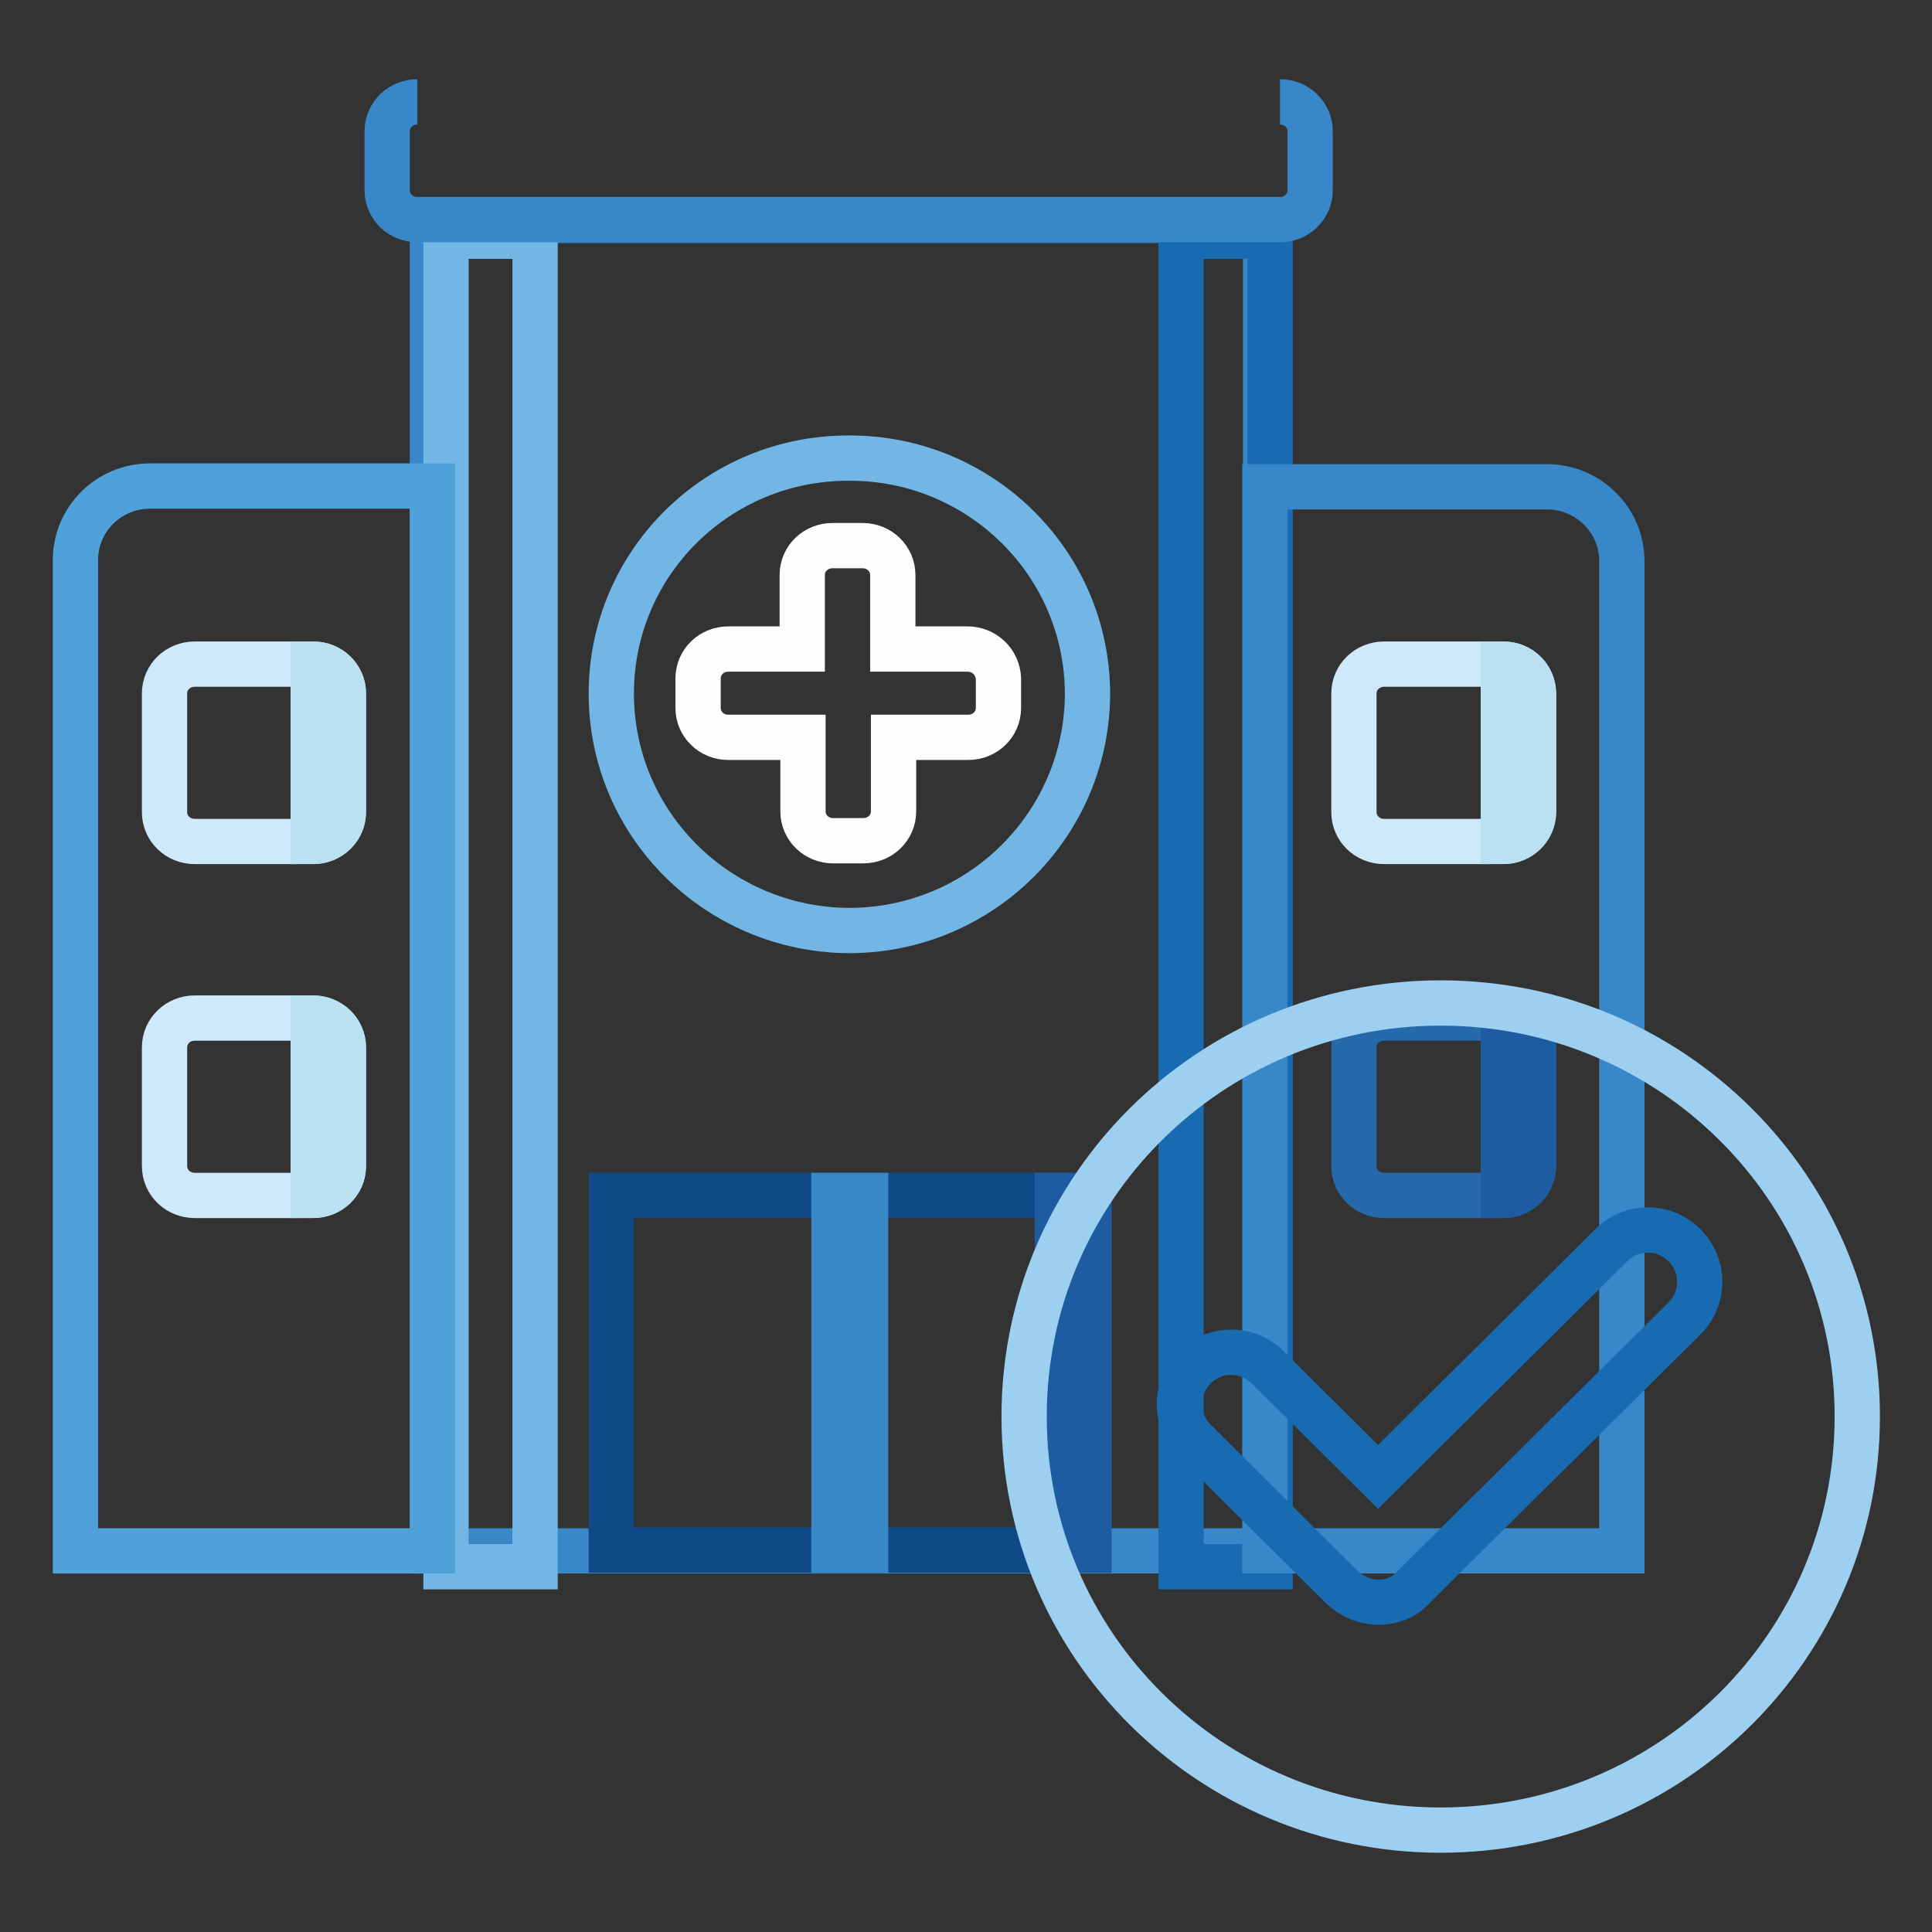
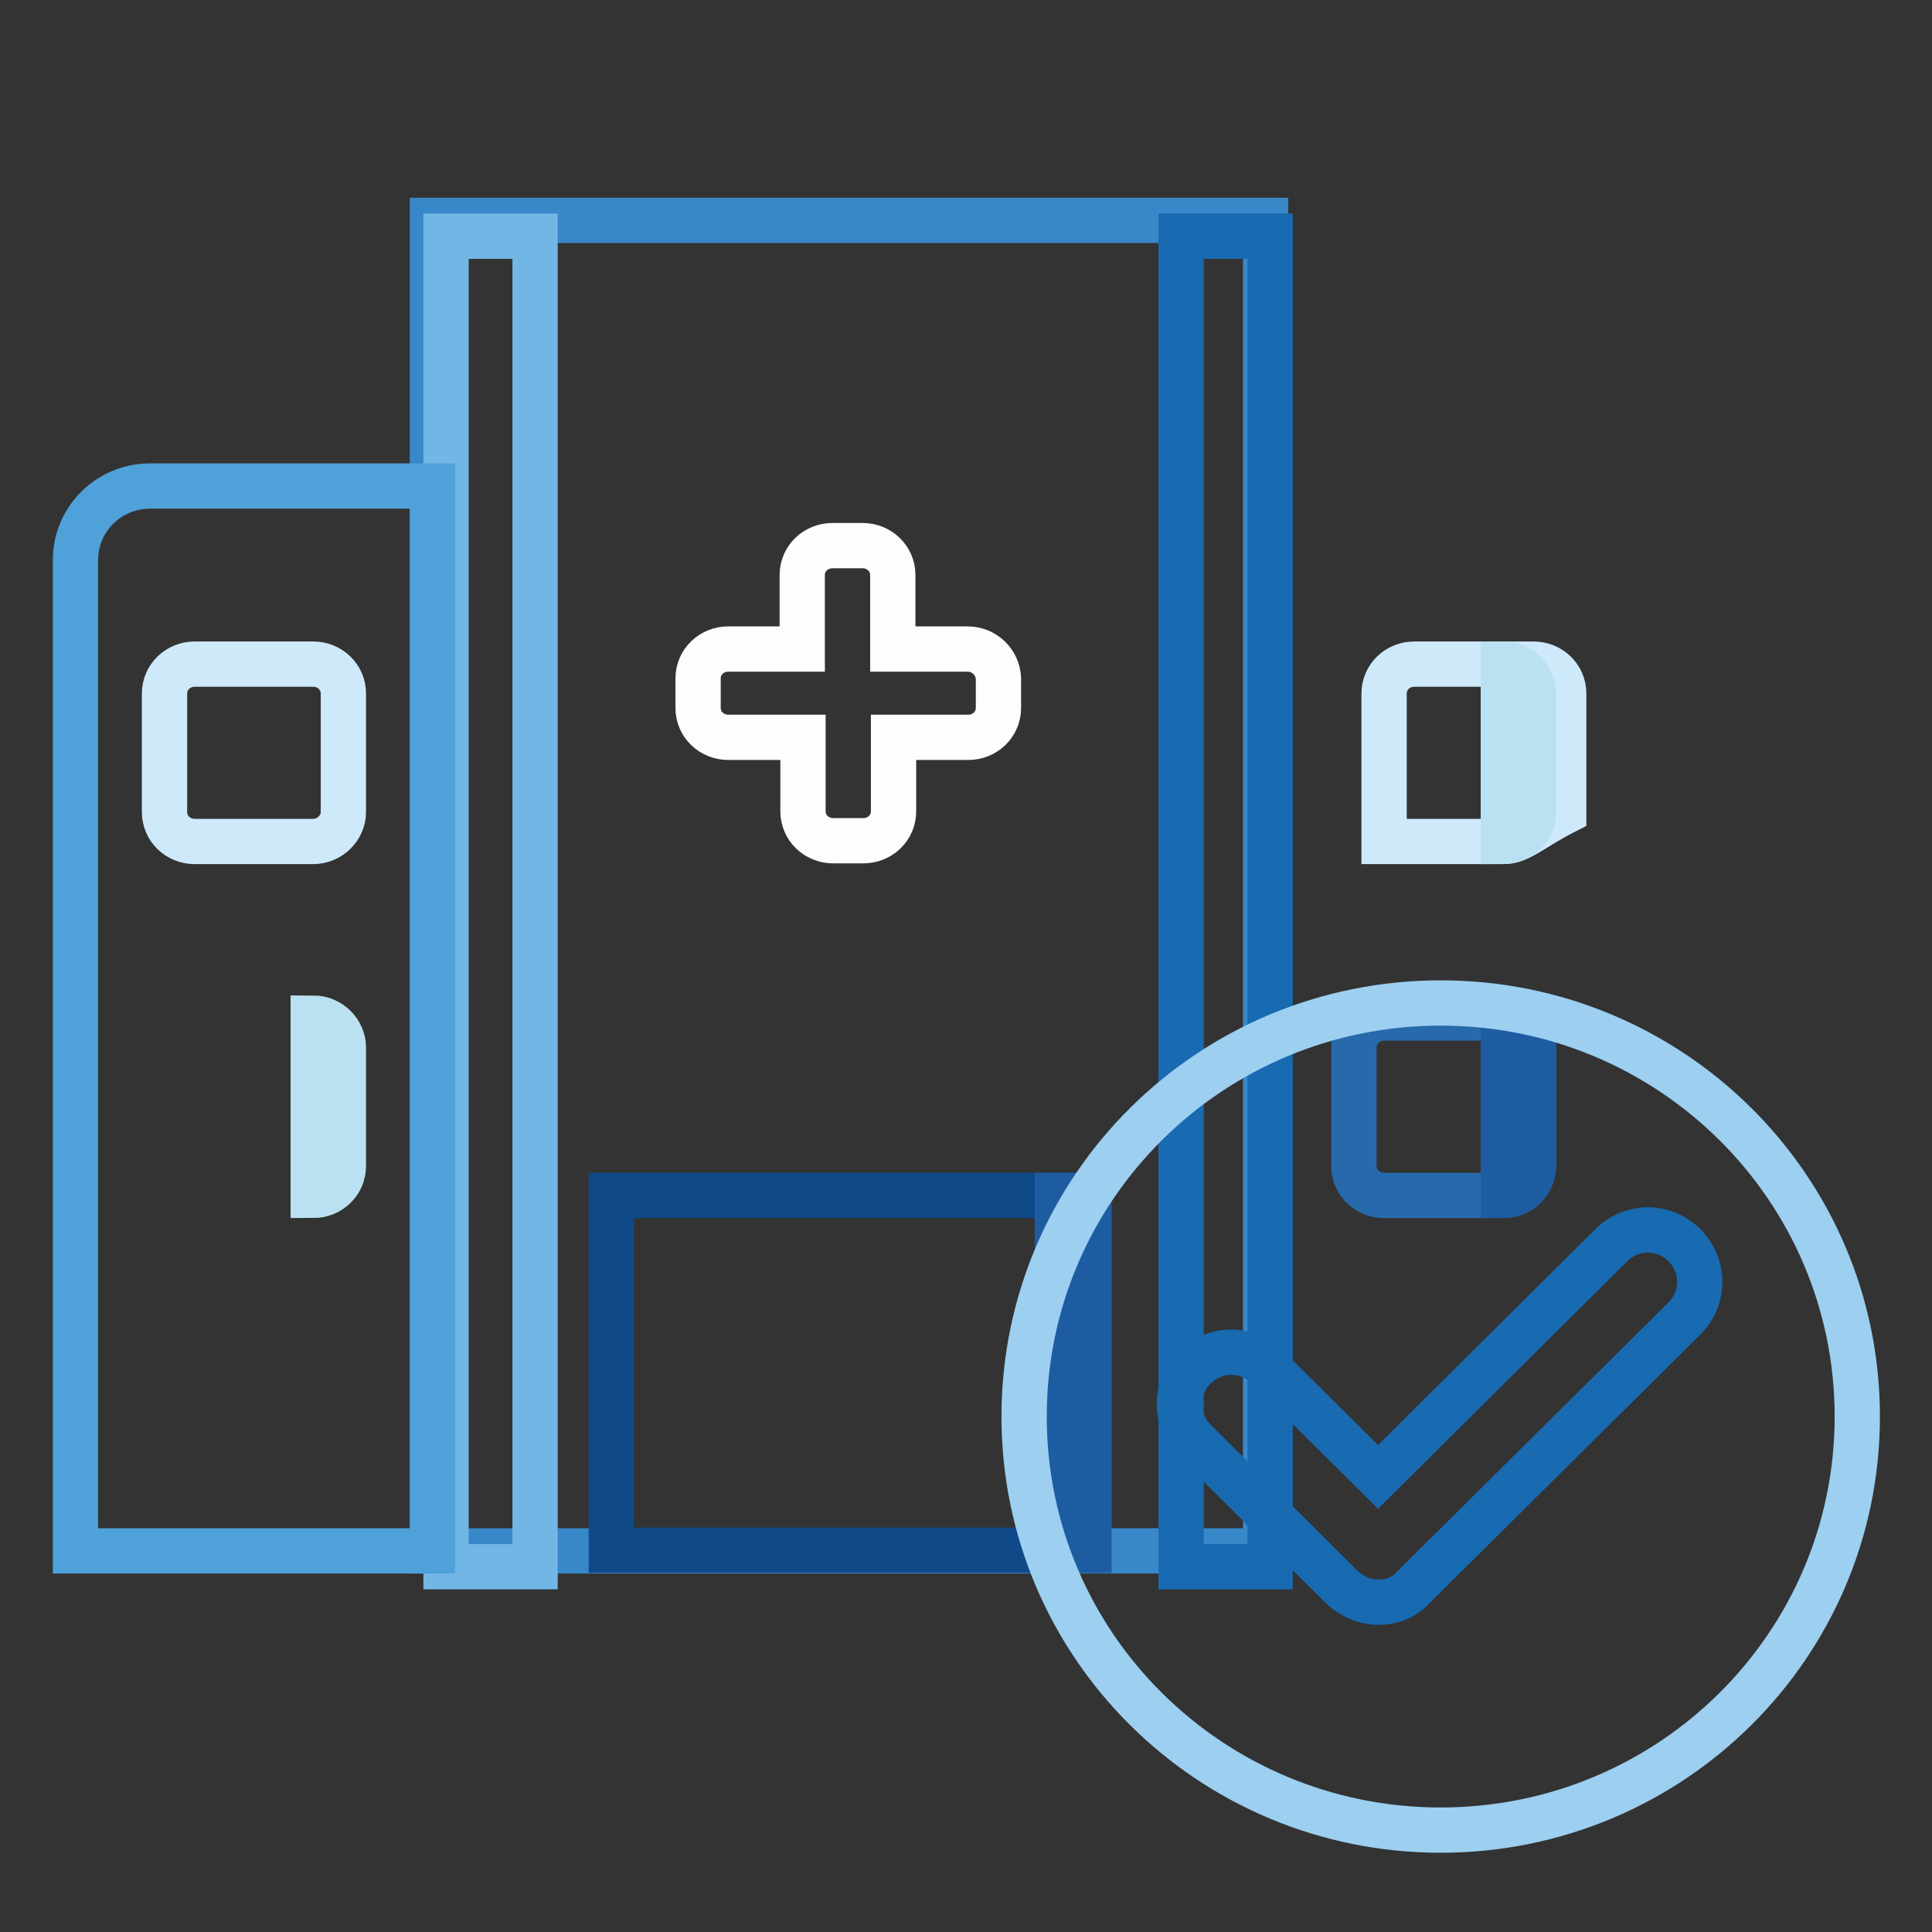
<svg xmlns="http://www.w3.org/2000/svg" version="1.1" x="0px" y="0px" viewBox="0 0 256 256" enable-background="new 0 0 256 256" xml:space="preserve">
  <rect x="0" y="0" width="256" height="256" fill="#333333" stroke="none" />
  <g>
    <path stroke-width="6" fill-opacity="0" stroke="#3888c9" d="M57.3,29.2h110.4v176.3H57.3V29.2z" />
    <path stroke-width="6" fill-opacity="0" stroke="#71b6e5" d="M59.1,31.3h11.8v176.3H59.1V31.3z" />
    <path stroke-width="6" fill-opacity="0" stroke="#186ab1" d="M156.5,31.3h11.8v176.3h-11.8V31.3z" />
    <path stroke-width="6" fill-opacity="0" stroke="#4ea1d9" d="M57.3,205.5H10V74.2c0-5.4,4.4-9.8,9.9-9.8h37.4V205.5z" />
-     <path stroke-width="6" fill-opacity="0" stroke="#3888c9" d="M214.9,205.5h-47.3v-141h37.4c5.4,0,9.9,4.4,9.9,9.8V205.5z M169.6,13.5c2.2,0,4,1.7,4,3.9v7.8 c0,2.2-1.8,3.9-4,3.9H55.3c-2.2,0-4-1.7-4-3.9v-7.8c0-2.2,1.8-3.9,4-3.9" />
    <path stroke-width="6" fill-opacity="0" stroke="#104987" d="M81,158.4H144v47H81V158.4z" />
-     <path stroke-width="6" fill-opacity="0" stroke="#71b6e5" d="M81,91.9c0,17.3,14.1,31.3,31.5,31.4c17.4,0,31.5-14,31.6-31.3c0,0,0,0,0,0c0-17.3-14.1-31.3-31.5-31.3 C95.1,60.6,81,74.6,81,91.9L81,91.9z" />
    <path stroke-width="6" fill-opacity="0" stroke="#fcfdfd" d="M128.2,86h-9.9v-9.8c0-2.2-1.8-3.9-4-3.9h-4c-2.2,0-4,1.7-4,3.9V86h-9.8c-2.2,0-4,1.7-4,3.9v3.9 c0,2.2,1.8,3.9,4,3.9h9.9v9.8c0,2.2,1.8,3.9,4,3.9h4c2.2,0,4-1.7,4-3.9v-9.8h9.9c2.2,0,4-1.7,4-3.9v-3.9 C132.2,87.7,130.4,86,128.2,86L128.2,86z" />
    <path stroke-width="6" fill-opacity="0" stroke="#cee9fa" d="M41.5,111.5H25.8c-2.2,0-4-1.7-4-3.9V91.9c0-2.2,1.8-3.9,4-3.9h15.7c2.2,0,4,1.7,4,3.9v15.7 C45.5,109.7,43.7,111.5,41.5,111.5z" />
-     <path stroke-width="6" fill-opacity="0" stroke="#bae1f1" d="M41.5,88v23.5c2.2,0,4-1.7,4-3.9V91.9C45.5,89.7,43.7,88,41.5,88z" />
-     <path stroke-width="6" fill-opacity="0" stroke="#cee9fa" d="M41.5,158.4H25.8c-2.2,0-4-1.7-4-3.9v-15.7c0-2.2,1.8-3.9,4-3.9h15.7c2.2,0,4,1.7,4,3.9v15.7 C45.5,156.7,43.7,158.4,41.5,158.4z" />
    <path stroke-width="6" fill-opacity="0" stroke="#bae1f1" d="M41.5,134.9v23.5c2.2,0,4-1.7,4-3.9v-15.7C45.5,136.7,43.7,134.9,41.5,134.9z" />
-     <path stroke-width="6" fill-opacity="0" stroke="#cee9fa" d="M199.2,111.5h-15.8c-2.2,0-4-1.7-4-3.9V91.9c0-2.2,1.8-3.9,4-3.9h15.8c2.2,0,4,1.7,4,3.9v15.7 C203.1,109.7,201.4,111.5,199.2,111.5z" />
+     <path stroke-width="6" fill-opacity="0" stroke="#cee9fa" d="M199.2,111.5h-15.8V91.9c0-2.2,1.8-3.9,4-3.9h15.8c2.2,0,4,1.7,4,3.9v15.7 C203.1,109.7,201.4,111.5,199.2,111.5z" />
    <path stroke-width="6" fill-opacity="0" stroke="#bae1f1" d="M199.2,88v23.5c2.2,0,4-1.7,4-3.9V91.9C203.1,89.7,201.4,88,199.2,88z" />
    <path stroke-width="6" fill-opacity="0" stroke="#276aac" d="M199.2,158.4h-15.8c-2.2,0-4-1.7-4-3.9v-15.7c0-2.2,1.8-3.9,4-3.9h15.8c2.2,0,4,1.7,4,3.9v15.7 C203.1,156.7,201.4,158.4,199.2,158.4z" />
    <path stroke-width="6" fill-opacity="0" stroke="#1e5ca2" d="M199.2,134.9v23.5c2.2,0,4-1.7,4-3.9v-15.7C203.1,136.7,201.4,134.9,199.2,134.9z" />
-     <path stroke-width="6" fill-opacity="0" stroke="#3888c9" d="M110.5,158.4h4.2v47h-4.2V158.4z" />
    <path stroke-width="6" fill-opacity="0" stroke="#1e5ca2" d="M140.1,158.4h4.2v47h-4.2V158.4z" />
    <path stroke-width="6" fill-opacity="0" stroke="#9ccff0" d="M135.7,187.7c0,30.3,24.7,54.8,55.2,54.8s55.2-24.5,55.2-54.8c0-30.3-24.7-54.8-55.2-54.8 S135.7,157.4,135.7,187.7L135.7,187.7z" />
    <path stroke-width="6" fill-opacity="0" stroke="#186ab1" d="M182.7,212.3c-1.8,0-3.5-0.7-4.9-2l-19.5-19.4c-2.7-2.7-2.7-7,0-9.7c2.7-2.7,7-2.7,9.7,0l14.6,14.5 l30.9-30.7c2.7-2.7,7-2.7,9.7,0c2.7,2.7,2.7,7,0,9.7l-35.8,35.5C186.2,211.6,184.5,212.3,182.7,212.3L182.7,212.3z" />
  </g>
</svg>